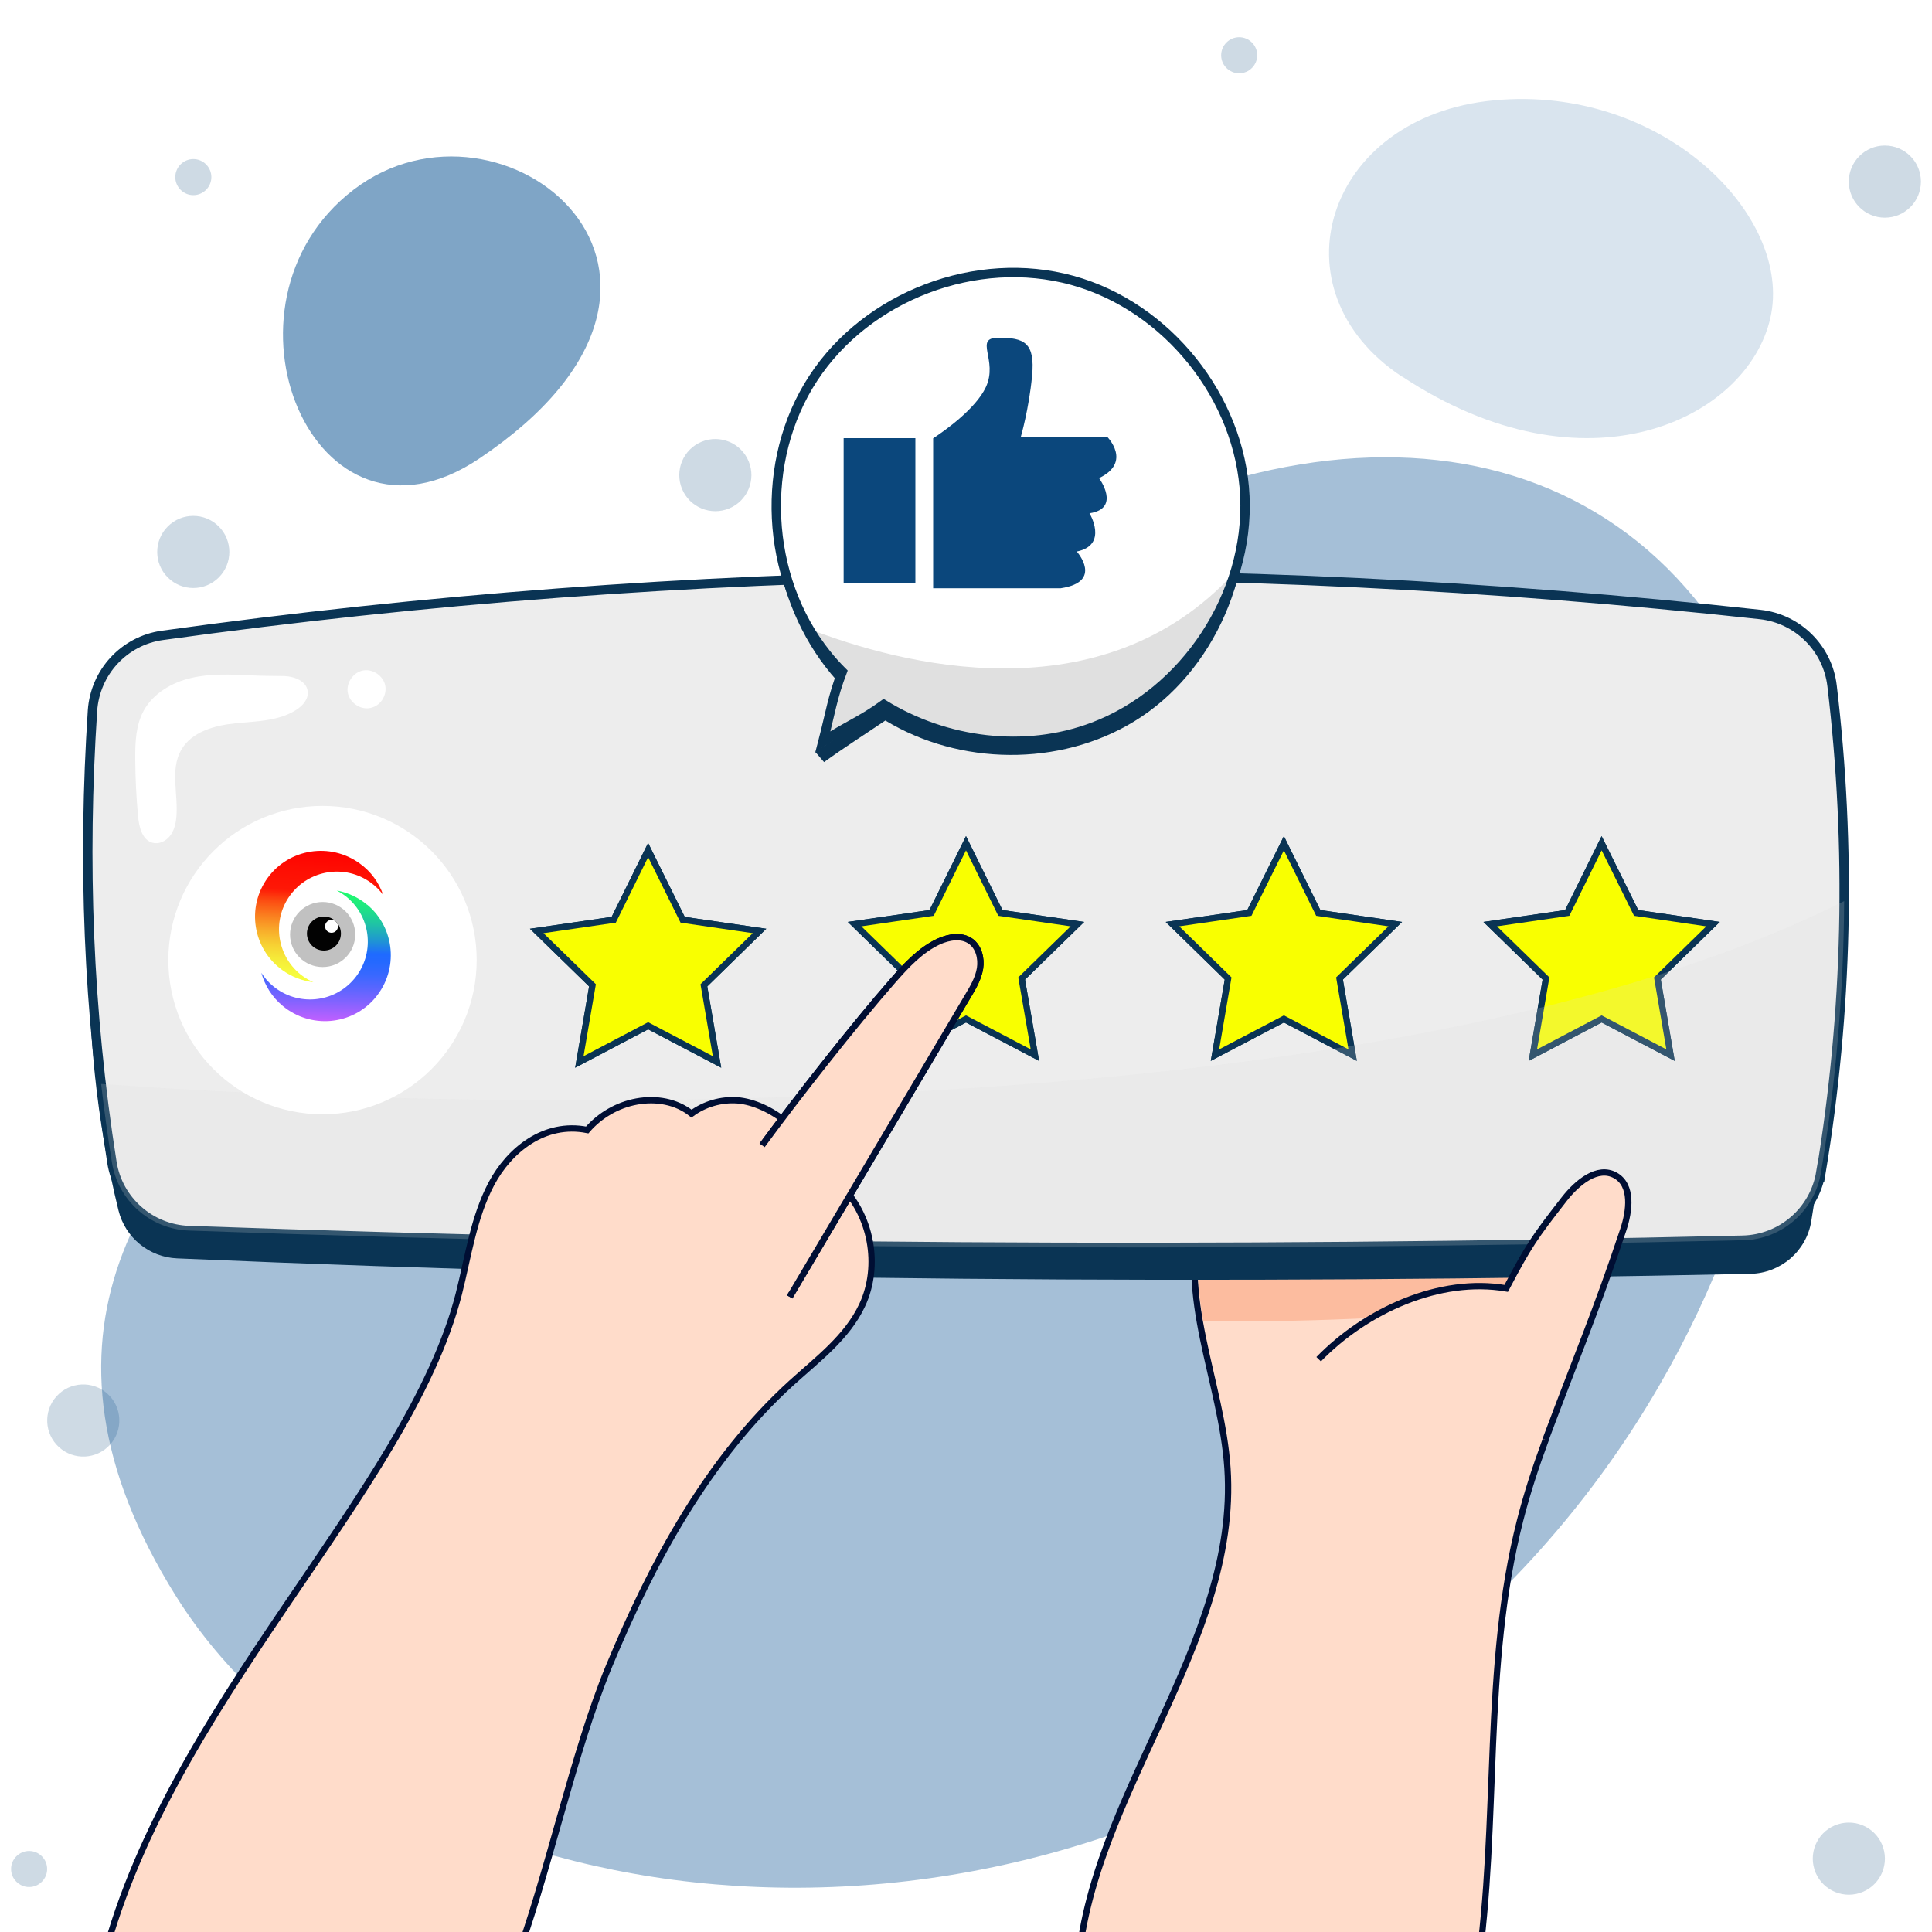
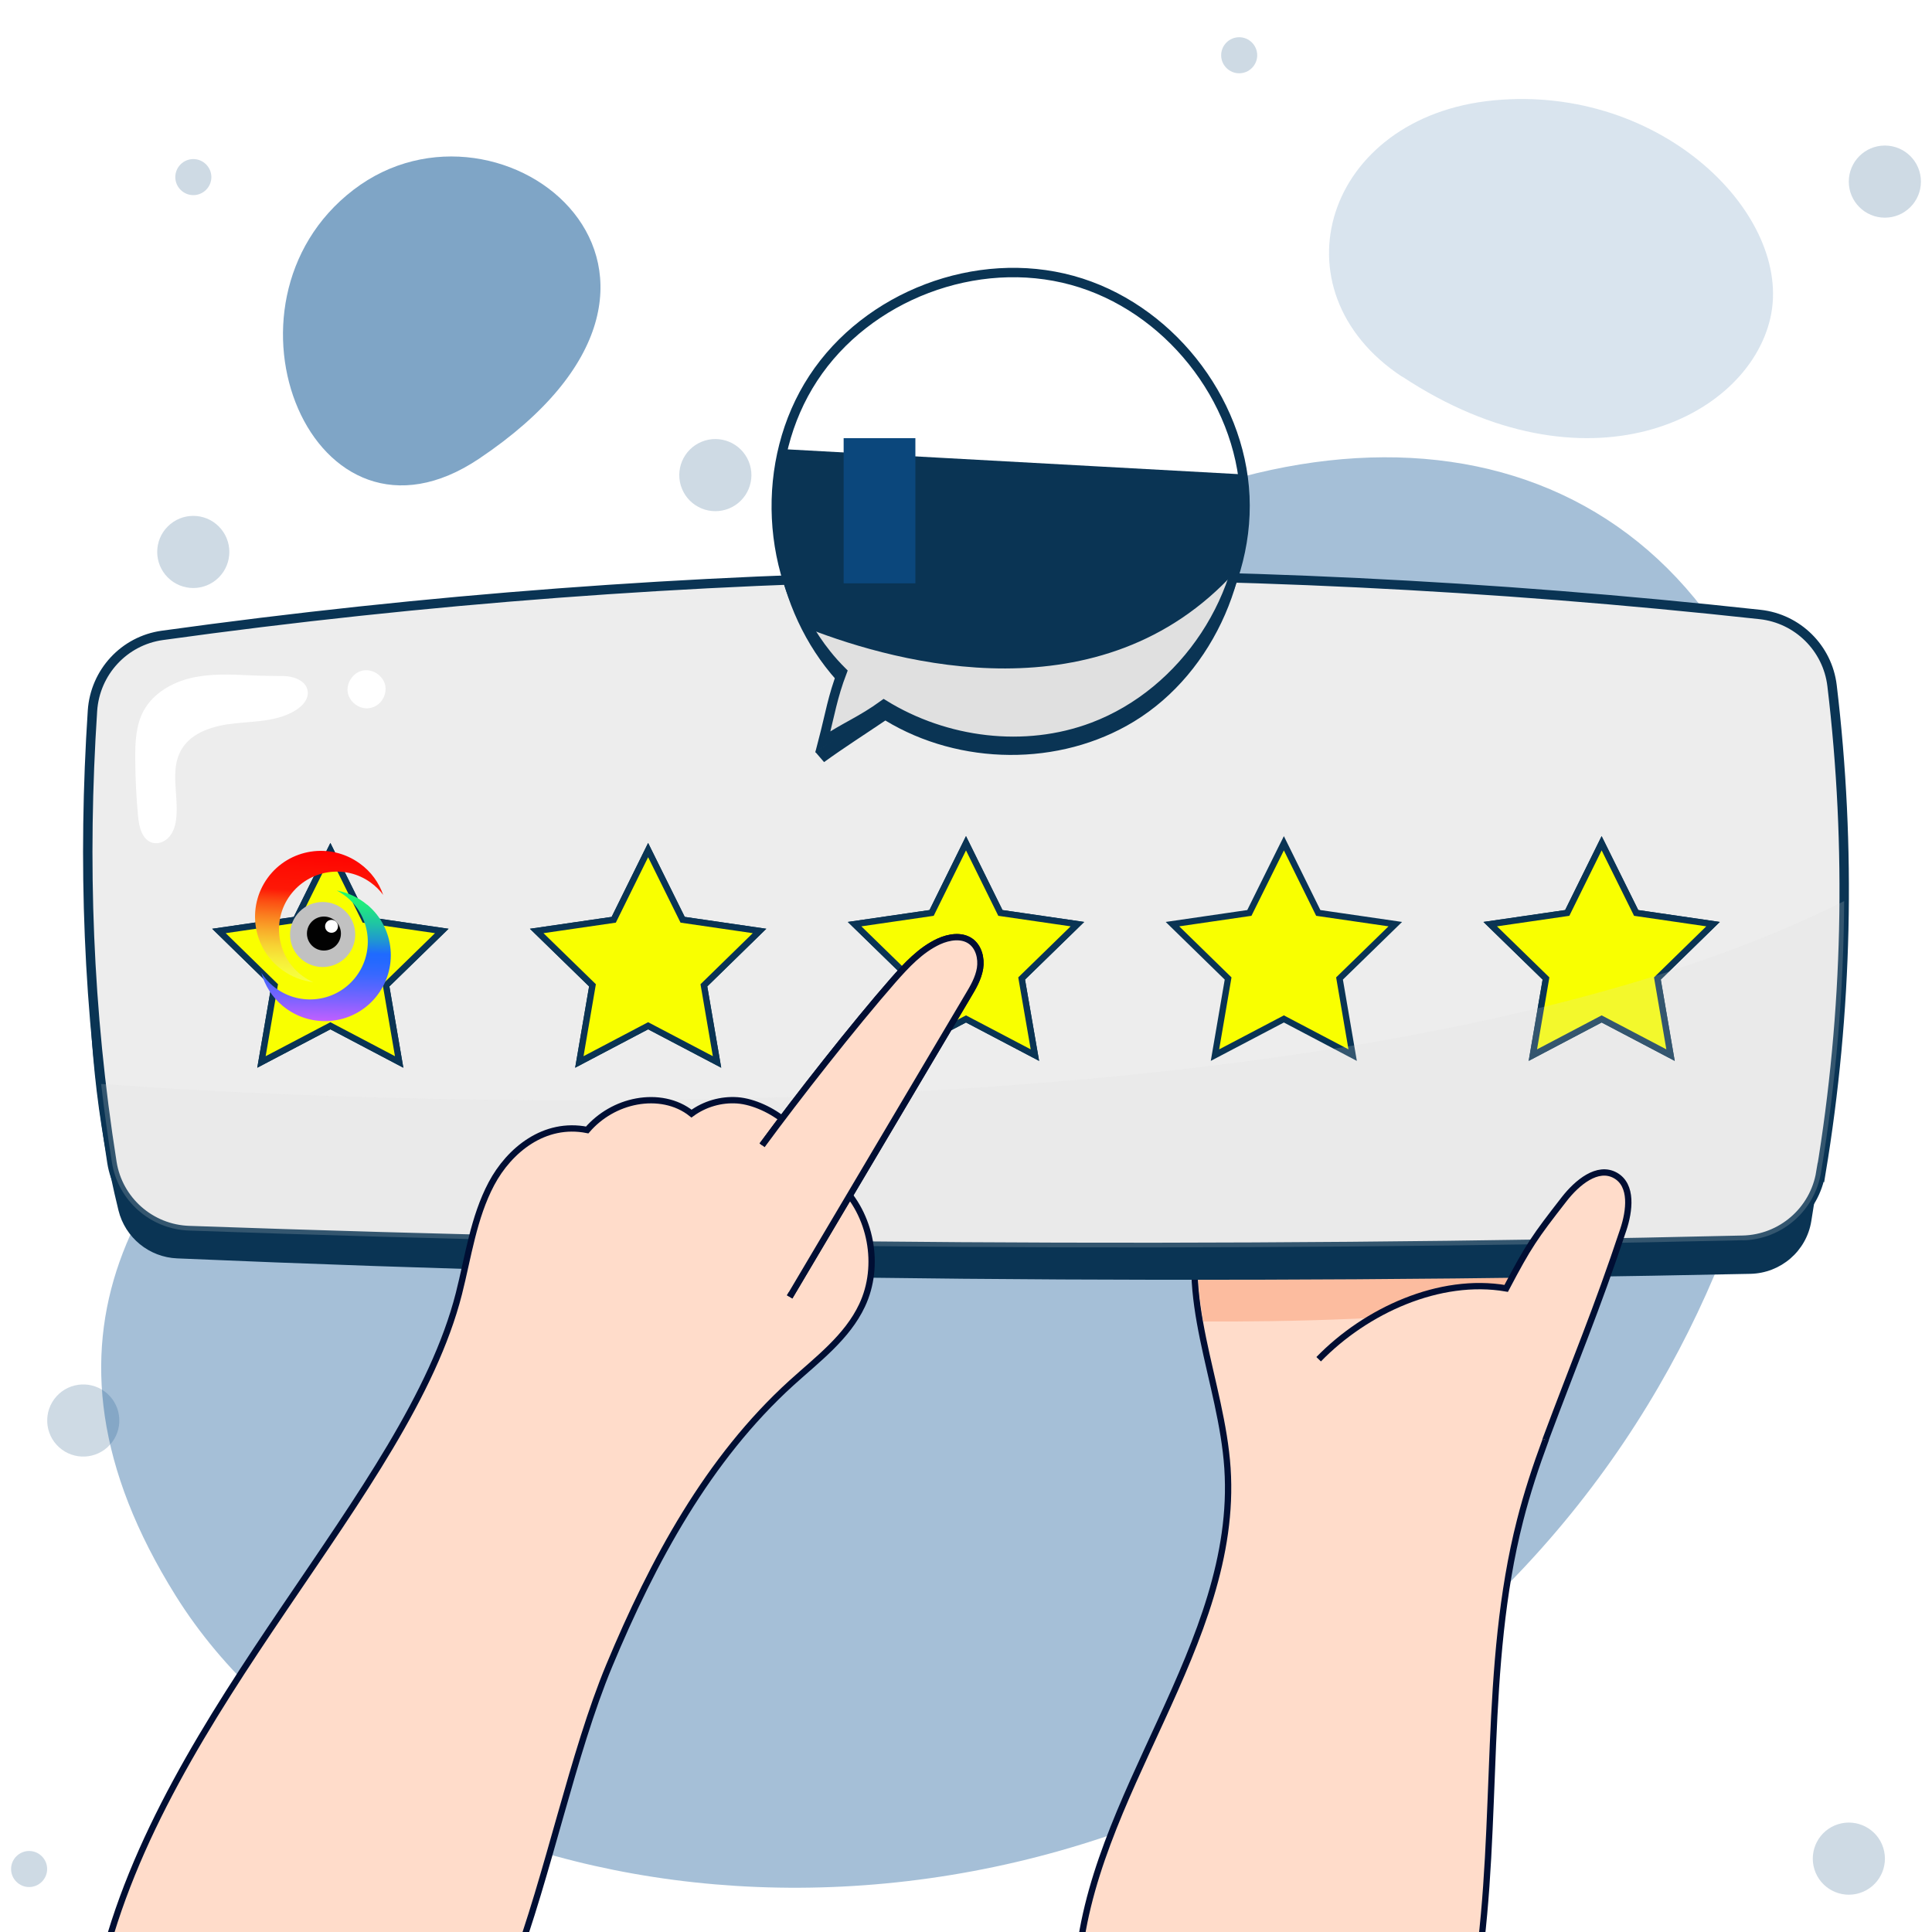
<svg xmlns="http://www.w3.org/2000/svg" viewBox="0 0 150 150">
  <defs>
    <style>
      .cls-1, .cls-2, .cls-3, .cls-4, .cls-5 {
        fill: none;
      }

      .cls-1, .cls-6, .cls-7, .cls-5 {
        stroke-miterlimit: 10;
      }

      .cls-1, .cls-6, .cls-5 {
        stroke: #0a3454;
      }

      .cls-1, .cls-5 {
        stroke-width: .73px;
      }

      .cls-8, .cls-9 {
        fill: #0b477c;
      }

      .cls-10, .cls-11, .cls-12 {
        fill: #fff;
      }

      .cls-13 {
        fill: url(#_未命名漸層_2);
      }

      .cls-14, .cls-15 {
        fill: #e0e0e0;
      }

      .cls-14, .cls-9 {
        opacity: .2;
      }

      .cls-2 {
        filter: url(#drop-shadow-1);
      }

      .cls-6 {
        fill: #f9ff00;
      }

      .cls-6, .cls-7 {
        stroke-width: .49px;
      }

      .cls-16 {
        fill: #020202;
      }

      .cls-17 {
        opacity: .7;
      }

      .cls-17, .cls-18, .cls-19 {
        fill: #004b8d;
      }

      .cls-20, .cls-7 {
        fill: #ffdcca;
      }

      .cls-21 {
        fill: #fcbc9f;
      }

      .cls-11 {
        mix-blend-mode: soft-light;
      }

      .cls-12 {
        filter: url(#drop-shadow-2);
      }

      .cls-3 {
        isolation: isolate;
      }

      .cls-22 {
        fill: url(#_未命名漸層_30);
      }

      .cls-4 {
        opacity: .5;
      }

      .cls-23 {
        fill: #c1c1c1;
      }

      .cls-24 {
        fill: #0a3454;
      }

      .cls-19 {
        opacity: .3;
      }

      .cls-7 {
        stroke: #000e33;
      }

      .cls-5 {
        stroke-linecap: round;
      }

      .cls-25 {
        fill: #ededed;
      }
    </style>
    <filter id="drop-shadow-1" filterUnits="userSpaceOnUse">
      <feOffset dx="2.3" dy="2.3" />
      <feGaussianBlur result="blur" stdDeviation="0" />
      <feFlood flood-color="#000e33" flood-opacity=".12" />
      <feComposite in2="blur" operator="in" />
      <feComposite in="SourceGraphic" />
    </filter>
    <filter id="drop-shadow-2" filterUnits="userSpaceOnUse">
      <feOffset dx="0" dy="1.77" />
      <feGaussianBlur result="blur-2" stdDeviation="1.18" />
      <feFlood flood-color="#00305a" flood-opacity=".11" />
      <feComposite in2="blur-2" operator="in" />
      <feComposite in="SourceGraphic" />
    </filter>
    <linearGradient id="_未命名漸層_30" data-name="未命名漸層 30" x1="25.47" y1="-938.01" x2="25.2" y2="-948.69" gradientTransform="translate(0 -869.16) scale(1 -1)" gradientUnits="userSpaceOnUse">
      <stop offset="0" stop-color="#1fff6a" />
      <stop offset=".06" stop-color="#1ff771" />
      <stop offset=".15" stop-color="#1fe484" />
      <stop offset=".26" stop-color="#1fc4a4" />
      <stop offset=".38" stop-color="#1f97d1" />
      <stop offset=".48" stop-color="#1f6aff" />
      <stop offset=".54" stop-color="#2569ff" />
      <stop offset=".63" stop-color="#3868ff" />
      <stop offset=".72" stop-color="#5666ff" />
      <stop offset=".83" stop-color="#8063ff" />
      <stop offset=".95" stop-color="#b560ff" />
      <stop offset="1" stop-color="#d05fff" />
    </linearGradient>
    <linearGradient id="_未命名漸層_2" data-name="未命名漸層 2" x1="90.71" y1="-980.45" x2="90.5" y2="-990.8" gradientTransform="translate(-34 -916.98) rotate(1.85) scale(1 -1)" gradientUnits="userSpaceOnUse">
      <stop offset="0" stop-color="red" />
      <stop offset=".15" stop-color="#fe0d03" />
      <stop offset=".32" stop-color="#fe1806" />
      <stop offset=".41" stop-color="#fc4c12" />
      <stop offset=".53" stop-color="#fa8220" />
      <stop offset=".64" stop-color="#f8ae2b" />
      <stop offset=".74" stop-color="#f7d133" />
      <stop offset=".84" stop-color="#f6ea39" />
      <stop offset=".93" stop-color="#f6f93d" />
      <stop offset="1" stop-color="#f6ff3f" />
    </linearGradient>
  </defs>
  <g class="cls-3">
    <g id="_影片" data-name="影片">
      <g>
        <circle class="cls-9" cx="55.54" cy="36.89" r="2.8" transform="translate(-9.89 24.06) rotate(-22.5)" />
        <path class="cls-9" d="m97.61,4.29c0,.77-.63,1.4-1.4,1.4s-1.4-.63-1.4-1.4.63-1.4,1.4-1.4,1.4.63,1.4,1.4Z" />
        <path class="cls-9" d="m16.41,13.75c0,.77-.63,1.4-1.4,1.4s-1.4-.63-1.4-1.4.63-1.4,1.4-1.4,1.4.63,1.4,1.4Z" />
        <path class="cls-9" d="m3.66,145.11c0,.77-.63,1.4-1.4,1.4s-1.4-.63-1.4-1.4.63-1.4,1.4-1.4,1.4.63,1.4,1.4Z" />
        <circle class="cls-9" cx="146.34" cy="14.1" r="2.8" />
        <circle class="cls-9" cx="143.54" cy="144.31" r="2.8" transform="translate(-36.78 49.9) rotate(-17.52)" />
        <circle class="cls-9" cx="6.46" cy="110.29" r="2.8" transform="translate(-79.65 41.08) rotate(-47.86)" />
        <circle class="cls-9" cx="15" cy="42.85" r="2.8" transform="translate(-25.9 23.16) rotate(-45)" />
      </g>
    </g>
    <g id="_客戶推薦" data-name="客戶推薦">
      <g class="cls-4">
        <path class="cls-17" d="m13.64,123.89c14.64,23.44,57.82,32.52,92.12,8.65,34.3-23.87,38.32-65.5,28.93-81.59-12.22-20.94-39.32-20.09-63.48-.48C50.86,66.98-11.22,84.09,13.64,123.89Z" />
        <path class="cls-18" d="m37.2,35.61c-12.9,8.66-21.31-12.02-9.76-20.87,11.55-8.86,30.86,6.71,9.76,20.87Z" />
        <path class="cls-19" d="m108.86,29.25c-10.17-6.71-5.99-20.22,7.13-21.46,13.12-1.24,23.26,9.02,21.46,16.9-1.8,7.89-14.35,13.95-28.58,4.55Z" />
      </g>
      <g>
        <path class="cls-7" d="m83.67,153h31.04c1.69-11.58.41-23.61,3.31-34.96.54-2.12,1.22-4.19,1.98-6.24v-18.36l-26.65.63c-2.01,6.43,1.5,13.2,1.95,19.92.91,13.66-10.74,25.45-11.63,39.01Z" />
        <path class="cls-21" d="m93.42,102.6c5.74.03,17.19-.11,26.32-1.51v-7.66l-26.12.63c-.86,2.79-.69,5.65-.2,8.53Z" />
      </g>
      <path class="cls-24" d="m6.93,72.26c-.14,7.79.53,14.63,2.27,21.72.52,2.11,2.38,3.63,4.55,3.72,40.75,1.76,81.31,2.06,122.15,1.2,2.36-.05,4.36-1.77,4.73-4.1,1.57-9.69,2.75-19.53,2.5-29.34L6.93,72.26Z" />
      <path class="cls-25" d="m141.38,91.04c2.07-12.48,2.36-25.25.86-37.81-.35-2.91-2.67-5.2-5.58-5.52-41.71-4.56-83.25-4.04-124.05,1.62-2.97.41-5.23,2.86-5.43,5.85-.77,11.71-.35,23.32,1.51,35.07.47,2.97,2.99,5.19,5.99,5.29,39.87,1.42,79.82,1.71,120.63.75,3.02-.07,5.57-2.28,6.06-5.26Z" />
      <path class="cls-11" d="m19.4,52.43c-1.53-.07-3.08-.14-4.57.21-1.49.35-2.93,1.19-3.67,2.53-.62,1.13-.67,2.49-.66,3.78.01,1.48.08,2.95.22,4.42.07.83.31,1.83,1.11,2.06.5.14,1.04-.11,1.36-.52.32-.4.45-.93.5-1.44.17-1.76-.5-3.69.37-5.23.8-1.42,2.59-1.92,4.21-2.08,1.62-.17,3.35-.16,4.72-1.04.51-.32.98-.85.9-1.45-.09-.78-1.01-1.15-1.8-1.18-.78-.02-1.59,0-2.72-.06Z" />
      <path class="cls-11" d="m28.59,54.99c-.75.07-1.51-.54-1.6-1.29-.09-.75.48-1.53,1.23-1.65.75-.12,1.54.43,1.69,1.17.15.74-.35,1.68-1.32,1.77Z" />
      <path class="cls-1" d="m141.38,91.04c2.07-12.48,2.36-25.25.86-37.81-.35-2.91-2.67-5.2-5.58-5.52-41.71-4.56-83.25-4.04-124.05,1.62-2.97.41-5.23,2.86-5.43,5.85-.77,11.71-.35,23.32,1.51,35.07.47,2.97,2.99,5.19,5.99,5.29,39.87,1.42,79.82,1.71,120.63.75,3.02-.07,5.57-2.28,6.06-5.26Z" />
      <g>
        <g>
          <polygon class="cls-6" points="75 79.11 69.65 81.92 70.68 75.97 66.35 71.75 72.33 70.88 75 65.47 77.67 70.88 83.65 71.75 79.32 75.97 80.35 81.92 75 79.11" />
          <polygon class="cls-6" points="75 79.11 69.65 81.92 70.68 75.97 66.35 71.75 72.33 70.88 75 65.47 77.67 70.88 83.65 71.75 79.32 75.97 80.35 81.92 75 79.11" />
        </g>
        <g>
          <polygon class="cls-6" points="99.68 79.11 94.33 81.92 95.35 75.97 91.03 71.75 97 70.88 99.68 65.47 102.35 70.88 108.33 71.75 104 75.97 105.02 81.92 99.68 79.11" />
-           <polygon class="cls-6" points="99.68 79.11 94.33 81.92 95.35 75.97 91.03 71.75 97 70.88 99.68 65.47 102.35 70.88 108.33 71.75 104 75.97 105.02 81.92 99.68 79.11" />
        </g>
        <g>
          <polygon class="cls-6" points="124.35 79.11 119.01 81.92 120.03 75.97 115.7 71.75 121.68 70.88 124.35 65.47 127.03 70.88 133 71.75 128.68 75.97 129.7 81.92 124.35 79.11" />
          <polygon class="cls-6" points="124.35 79.11 119.01 81.92 120.03 75.97 115.7 71.75 121.68 70.88 124.35 65.47 127.03 70.88 133 71.75 128.68 75.97 129.7 81.92 124.35 79.11" />
        </g>
        <g>
          <polygon class="cls-6" points="50.32 79.64 44.98 82.45 46 76.5 41.67 72.28 47.65 71.41 50.32 66 53 71.41 58.97 72.28 54.65 76.5 55.67 82.45 50.32 79.64" />
          <polygon class="cls-6" points="50.32 79.64 44.98 82.45 46 76.5 41.67 72.28 47.65 71.41 50.32 66 53 71.41 58.97 72.28 54.65 76.5 55.67 82.45 50.32 79.64" />
        </g>
        <g>
          <polygon class="cls-6" points="25.65 79.64 20.3 82.45 21.32 76.5 17 72.28 22.97 71.41 25.65 66 28.32 71.41 34.3 72.28 29.97 76.5 30.99 82.45 25.65 79.64" />
          <polygon class="cls-6" points="25.65 79.64 20.3 82.45 21.32 76.5 17 72.28 22.97 71.41 25.65 66 28.32 71.41 34.3 72.28 29.97 76.5 30.99 82.45 25.65 79.64" />
        </g>
      </g>
      <path class="cls-14" d="m135.32,96.3c3.02-.07,5.57-2.28,6.06-5.26,1.16-6.96,1.76-14.02,1.8-21.08-40.16,20.22-121.84,15.19-135.33,14.2.24,2.03.51,4.06.84,6.09.47,2.97,2.99,5.19,5.99,5.29,39.87,1.42,79.82,1.71,120.63.75Z" />
      <path class="cls-7" d="m102.38,105.53c3.67-3.78,9.4-6.39,14.56-5.5,1.76-3.34,2.2-3.97,4.52-6.95.98-1.25,2.57-2.6,3.96-1.82,1.35.76,1.1,2.75.61,4.22-2.07,6.23-3.75,10.17-6.04,16.31" />
      <g>
        <g>
          <path class="cls-7" d="m65.17,91.92l-4.2-4.85c-.96-.83-2.46-1.55-3.72-1.64-1.26-.09-2.54.28-3.56,1.03-1.19-.95-2.76-1.21-4.25-.94-1.49.27-2.87,1.07-3.85,2.21-3.32-.66-6.05,1.56-7.44,4.18-1.39,2.63-1.79,5.64-2.52,8.52-3.95,15.54-22.96,32.13-27.81,52.57h31.96c2.81-7.5,4.68-16.86,7.52-23.68,3.38-8.11,7.66-16.06,14.16-21.96,2.02-1.83,4.31-3.54,5.47-6.01,1.46-3.09.71-7.08-1.77-9.44Z" />
          <path class="cls-20" d="m60.19,94.55c-.03.19.73,6.15.73,6.15,2.8-1.43,4.9-3.67,6.04-5.1-.39-1.39-1.13-2.69-2.18-3.69l-1.07-1.24c-1.85,1.87-3.49,3.73-3.52,3.88Z" />
        </g>
        <g>
          <path class="cls-7" d="m59.17,88.92c2.72-3.71,7.13-9.33,10.16-12.79,1.04-1.18,2.14-2.38,3.57-3.04.78-.35,1.75-.51,2.45-.02.64.45.86,1.33.74,2.11-.13.78-.53,1.47-.94,2.15-4.61,7.79-9.23,15.58-13.84,23.36" />
          <path class="cls-7" d="m59.17,88.92c2.72-3.71,7.13-9.33,10.16-12.79,1.04-1.18,2.14-2.38,3.57-3.04.78-.35,1.75-.51,2.45-.02.64.45.86,1.33.74,2.11-.13.78-.53,1.47-.94,2.15-4.61,7.79-9.23,15.58-13.84,23.36" />
        </g>
      </g>
      <g class="cls-2">
        <path class="cls-24" d="m94.18,34.53l-35.69-1.96c-2.02,6.97.47,15.27,6.13,19.81-.52.19-1.02.43-1.4.74-1.29,1.05-2.22,2.96-2.22,2.96.27.31.41.48.68.79,1.56-1.13,3.18-2.16,4.76-3.23,5.77,3.5,13.52,3.6,19.3.08,6.31-3.84,9.73-11.92,8.45-19.19Z" />
        <g>
-           <path class="cls-10" d="m94.35,36.23c-.35-7.63-6.02-14.73-13.39-16.76-7.44-2.05-15.93,1.2-20.12,7.6-4.19,6.39-3.75,15.46,1.03,21.42.38.48.79.93,1.22,1.36-.76,1.99-1.51,4.01-2.1,6.24,1.77-1.19,3.54-2.39,5.32-3.69,4.79,2.96,10.95,3.75,16.24,1.75,7.15-2.7,12.14-10.28,11.79-17.92Z" />
+           <path class="cls-10" d="m94.35,36.23Z" />
          <path class="cls-15" d="m82.56,54.15c5.29-2,9.39-6.67,11.03-12.05-10.37,11.41-26.16,7.11-33.07,4.43.4.68.85,1.34,1.35,1.96.38.48.79.93,1.22,1.36-.67,2.05-1.39,4.09-2.1,6.24,1.77-1.19,3.54-2.39,5.32-3.69,4.79,2.96,10.95,3.75,16.24,1.75Z" />
          <path class="cls-5" d="m94.35,36.23c-.35-7.63-6.02-14.73-13.39-16.76-7.44-2.05-15.93,1.2-20.12,7.6-4.19,6.39-3.75,15.46,1.03,21.42.38.48.79.93,1.22,1.36-.76,1.99-.92,3.21-1.5,5.44,1.77-1.19,2.94-1.59,4.73-2.89,4.79,2.96,10.95,3.75,16.24,1.75,7.15-2.7,12.14-10.28,11.79-17.92Z" />
        </g>
      </g>
      <g>
-         <circle class="cls-12" cx="25.04" cy="72.77" r="11.97" />
        <g>
          <path class="cls-22" d="m28.51,70.25c-.7-.59-1.52-.95-2.36-1.11.28.15.54.32.8.53,1.9,1.59,2.15,4.42.56,6.32-1.59,1.9-4.42,2.15-6.32.56-.36-.3-.66-.64-.9-1.02.27.97.82,1.87,1.65,2.56,2.17,1.81,5.4,1.53,7.21-.64,1.81-2.17,1.53-5.4-.64-7.21h0Z" />
          <path class="cls-13" d="m23.51,75.79c-2-1.46-2.45-4.27-.99-6.27,1.46-2,4.27-2.45,6.27-.99.38.27.7.6.96.95-.33-.95-.94-1.81-1.82-2.44-2.29-1.66-5.49-1.16-7.15,1.12-1.66,2.29-1.16,5.49,1.13,7.15.74.54,1.58.85,2.42.95-.29-.13-.57-.29-.83-.48h0Z" />
          <path class="cls-23" d="m27.58,72.56c0,1.39-1.13,2.52-2.53,2.52s-2.53-1.13-2.53-2.52,1.13-2.53,2.53-2.53,2.53,1.13,2.53,2.53Z" />
          <path class="cls-16" d="m26.47,72.48c0,.73-.59,1.32-1.32,1.32s-1.32-.59-1.32-1.32.59-1.32,1.32-1.32,1.32.59,1.32,1.32Z" />
          <path class="cls-10" d="m26.24,71.92c0,.27-.22.5-.5.5s-.5-.22-.5-.5.22-.5.5-.5.5.22.5.5Z" />
        </g>
      </g>
      <g>
-         <path class="cls-8" d="m85.95,33.9h-6.69s.62-2.11.87-4.71c.25-2.6-.62-2.97-2.6-2.97s0,1.73-.99,3.84c-.79,1.68-3.17,3.37-4.09,3.97v11.64h9.91c3.34-.5,1.24-2.85,1.24-2.85,2.48-.5.99-2.97.99-2.97,2.48-.37.74-2.73.74-2.73,2.6-1.24.62-3.22.62-3.22Z" />
        <rect class="cls-8" x="65.5" y="34.02" width="5.57" height="11.27" />
      </g>
    </g>
  </g>
</svg>